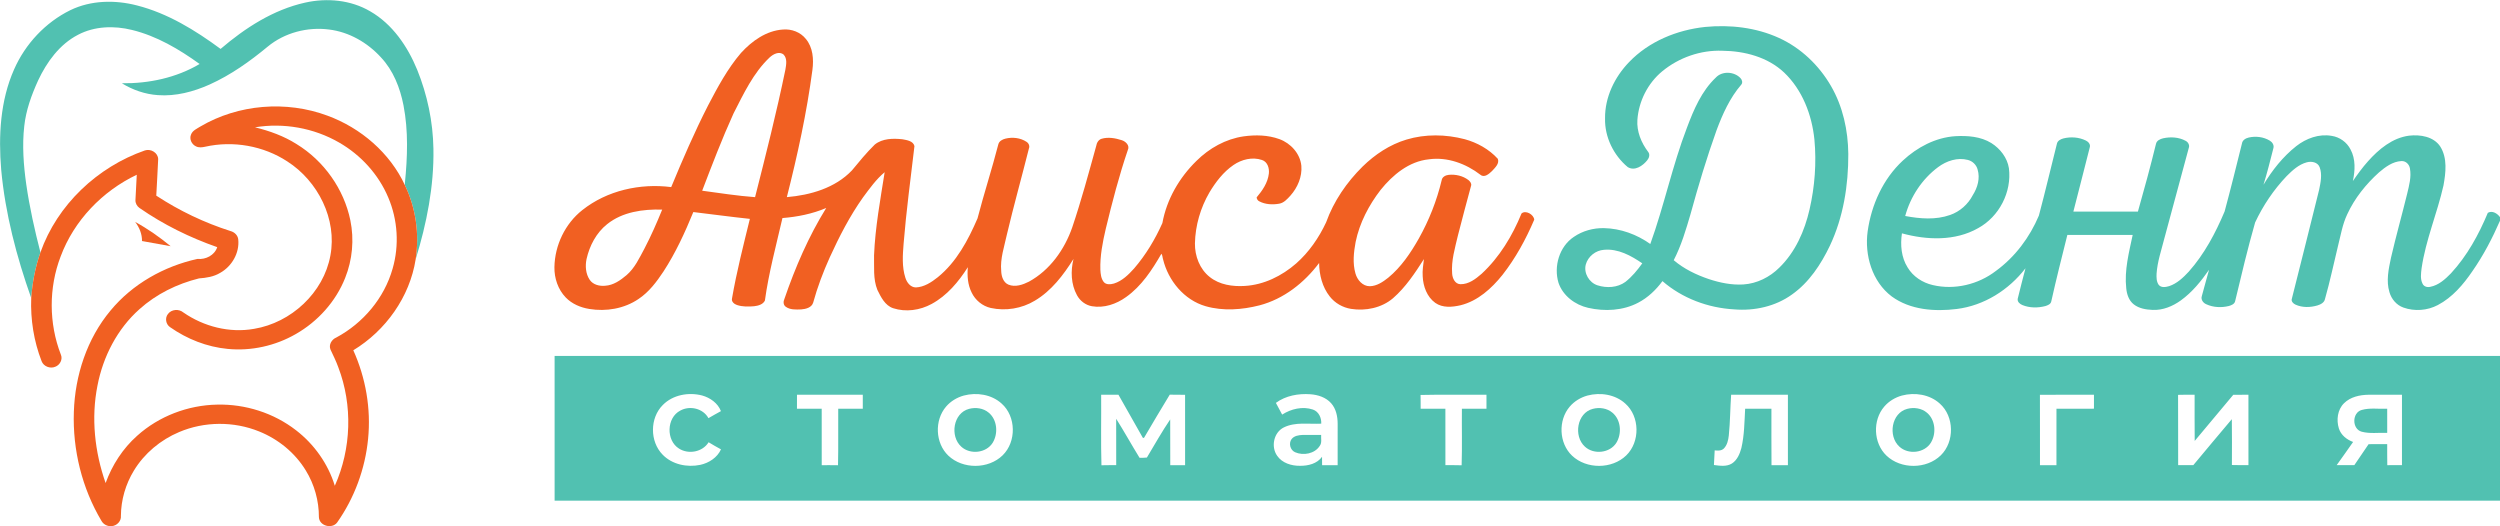
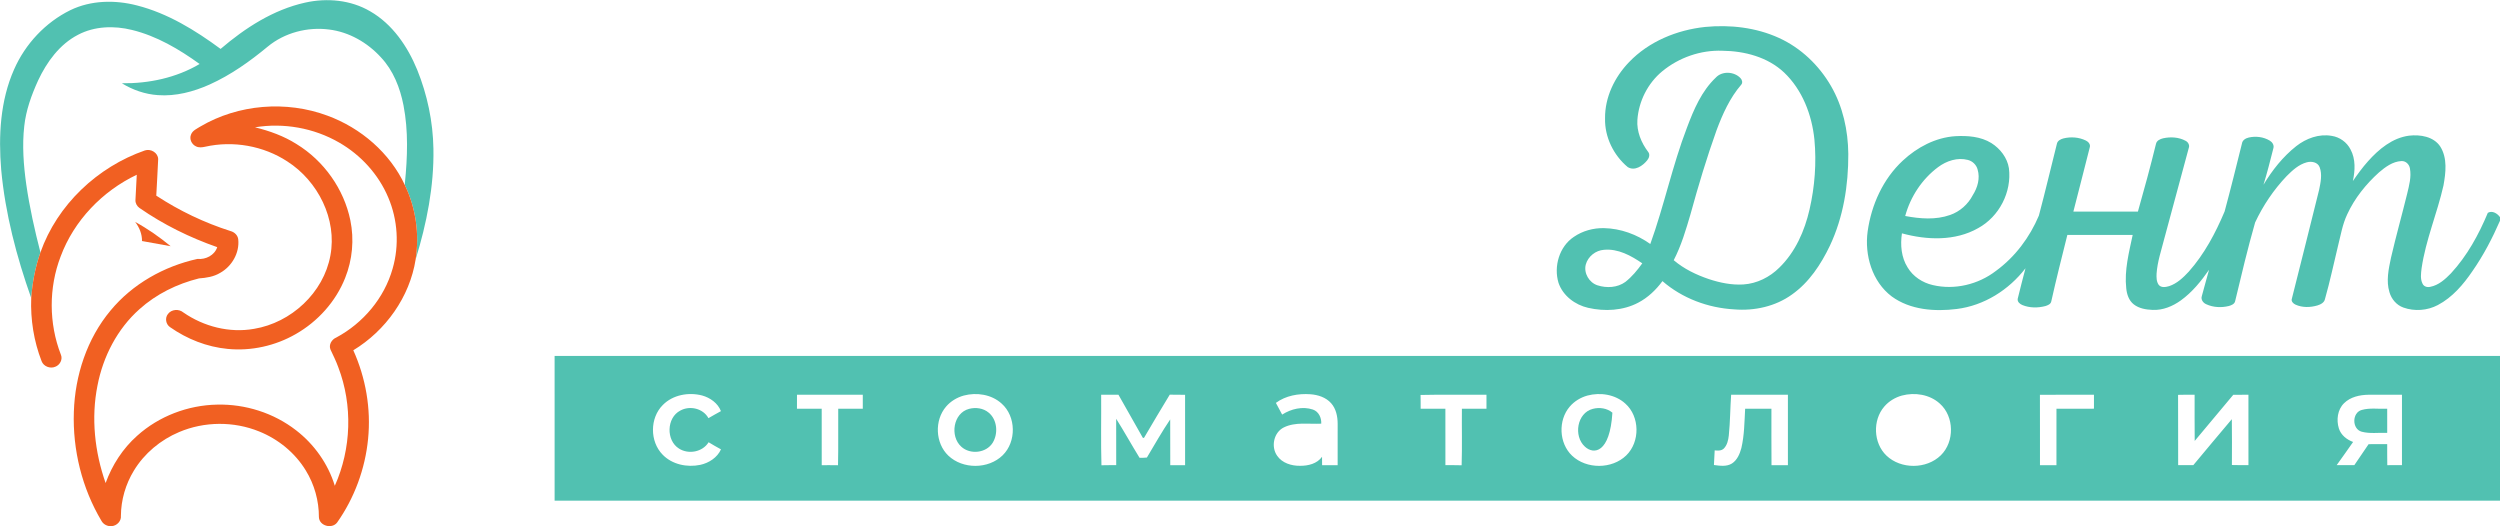
<svg xmlns="http://www.w3.org/2000/svg" width="1900pt" height="400pt" viewBox="0 0 1900 400" version="1.1">
  <g id="#51c1b1ff">
    <path fill="#51c1b1" opacity="1.00" d=" M 231.99 1.97 C 248.52 -1.72 266.61 -0.07 281.36 8.61 C 298.29 18.34 309.77 35.27 317.06 53.01 C 324.76 72.03 329.06 92.46 329.40 112.99 C 329.93 141.54 324.28 169.90 315.90 197.08 C 318.84 178.08 316.08 158.24 307.80 140.87 C 307.78 140.44 307.74 139.57 307.72 139.14 C 309.70 119.51 310.42 99.49 306.65 80.02 C 304.04 66.71 298.88 53.48 289.43 43.50 C 279.21 32.32 265.25 24.29 250.11 22.44 C 233.67 20.30 216.29 24.84 203.45 35.44 C 189.90 46.67 175.40 56.99 159.30 64.24 C 147.03 69.72 133.58 73.30 120.05 72.30 C 110.32 71.65 100.88 68.37 92.59 63.28 C 113.10 63.54 133.95 59.15 151.71 48.63 C 136.09 37.38 119.10 27.33 100.24 22.74 C 86.73 19.40 71.85 19.84 59.35 26.41 C 45.28 33.67 35.57 47.08 28.98 61.12 C 23.96 72.14 19.74 83.72 18.44 95.82 C 16.77 110.56 17.90 125.45 19.95 140.09 C 22.47 157.54 26.32 174.77 30.73 191.84 C 26.81 203.02 24.58 214.73 23.73 226.55 C 12.58 195.05 3.98 162.38 0.91 129.02 C -1.23 103.37 0.14 76.59 10.71 52.75 C 19.20 33.44 34.46 17.07 53.43 7.74 C 69.10 0.13 87.44 -0.18 104.09 4.13 C 127.49 10.10 148.39 22.98 167.65 37.18 C 186.31 21.23 207.74 7.34 231.99 1.97 Z" />
    <path fill="#51c1b1" opacity="1.00" d=" M 1238.13 47.17 C 1253.18 31.46 1274.48 22.77 1295.88 20.48 C 1314.86 18.65 1334.57 20.86 1352.03 28.84 C 1368.66 36.41 1382.45 49.62 1391.56 65.38 C 1400.60 80.97 1404.54 99.10 1404.71 117.01 C 1404.81 140.84 1400.95 165.04 1390.73 186.72 C 1383.94 200.92 1374.91 214.64 1361.88 223.84 C 1349.31 232.91 1333.36 236.39 1318.05 235.13 C 1298.19 234.04 1278.55 226.75 1263.47 213.65 C 1258.55 220.31 1252.41 226.21 1245.02 230.05 C 1233.43 236.15 1219.58 236.83 1206.98 233.95 C 1197.05 231.70 1187.80 224.78 1184.46 214.93 C 1180.70 202.54 1185.05 187.43 1196.04 180.08 C 1202.73 175.46 1210.92 173.21 1219.02 173.38 C 1231.65 173.62 1243.98 178.15 1254.23 185.44 C 1264.76 156.34 1271.00 125.85 1282.12 96.94 C 1287.26 83.27 1293.19 69.24 1303.98 59.00 C 1308.78 53.78 1318.02 54.30 1322.75 59.36 C 1324.03 60.65 1324.65 62.93 1323.31 64.39 C 1314.70 74.40 1309.21 86.62 1304.62 98.88 C 1297.10 119.86 1290.71 141.23 1284.80 162.72 C 1281.31 174.64 1277.76 186.68 1272.03 197.75 C 1279.80 204.38 1289.16 208.87 1298.78 212.13 C 1307.16 214.90 1316.02 216.72 1324.89 216.19 C 1335.24 215.55 1345.03 210.65 1352.32 203.37 C 1364.46 191.55 1371.53 175.50 1375.26 159.18 C 1379.25 141.80 1380.61 123.76 1378.95 106.00 C 1377.02 87.20 1369.79 68.28 1355.89 55.08 C 1343.38 43.30 1325.78 38.75 1308.97 38.57 C 1292.49 37.95 1275.96 43.74 1263.27 54.21 C 1252.32 63.26 1245.42 76.94 1244.42 91.08 C 1243.80 99.90 1247.34 108.48 1252.58 115.41 C 1254.19 117.34 1253.33 120.09 1251.88 121.83 C 1248.49 126.04 1242.37 130.30 1237.01 126.94 C 1226.26 117.91 1219.50 104.10 1219.84 89.97 C 1219.66 73.91 1227.10 58.56 1238.13 47.17 M 1205.18 201.09 C 1203.51 207.58 1207.76 214.80 1214.09 216.84 C 1221.02 219.08 1229.28 218.67 1235.30 214.25 C 1240.32 210.30 1244.43 205.31 1248.13 200.13 C 1239.61 194.29 1229.73 188.85 1219.05 189.85 C 1212.68 190.28 1206.86 194.90 1205.18 201.09 Z" />
    <path fill="#51c1b1" opacity="1.00" d=" M 1745.11 111.09 C 1752.64 105.17 1762.44 101.55 1772.08 103.26 C 1778.16 104.16 1783.65 108.10 1786.42 113.61 C 1790.38 120.94 1789.88 129.68 1788.18 137.59 C 1791.76 132.41 1795.46 127.29 1799.67 122.59 C 1807.89 113.37 1818.23 104.77 1830.89 103.11 C 1839.34 102.14 1849.52 103.72 1854.59 111.35 C 1860.15 120.15 1858.79 131.25 1857.04 140.99 C 1852.26 162.15 1843.54 182.33 1840.41 203.88 C 1839.95 207.78 1839.29 212.05 1841.18 215.69 C 1842.19 217.83 1844.77 218.53 1846.97 217.99 C 1853.33 216.80 1858.35 212.23 1862.73 207.73 C 1875.01 194.44 1883.82 178.35 1890.75 161.74 C 1894.10 159.80 1898.03 162.20 1900.00 165.04 L 1900.00 167.74 C 1894.17 181.09 1887.41 194.08 1879.07 206.04 C 1872.14 216.23 1863.83 226.00 1852.77 231.83 C 1844.79 236.06 1835.02 236.78 1826.53 233.72 C 1821.34 231.87 1817.50 227.30 1815.99 222.08 C 1813.35 213.50 1815.35 204.47 1817.14 195.94 C 1820.91 179.61 1825.47 163.48 1829.45 147.21 C 1830.94 140.98 1832.72 134.51 1831.56 128.07 C 1831.09 124.90 1828.30 122.13 1824.97 122.42 C 1818.40 122.78 1812.86 126.92 1808.03 131.03 C 1798.09 140.00 1789.51 150.68 1783.89 162.88 C 1780.26 170.51 1778.92 178.92 1776.85 187.05 C 1773.62 200.42 1770.78 213.89 1767.02 227.12 C 1766.53 229.96 1763.74 231.37 1761.26 232.13 C 1755.86 233.73 1749.79 233.89 1744.59 231.52 C 1742.90 230.77 1741.10 229.00 1741.81 227.01 C 1748.72 199.40 1755.75 171.82 1762.55 144.18 C 1763.68 138.61 1765.00 132.57 1762.93 127.07 C 1761.46 123.21 1756.71 122.37 1753.14 123.37 C 1747.02 125.01 1742.21 129.48 1737.84 133.85 C 1728.01 144.18 1719.93 156.18 1713.89 169.08 C 1708.23 188.85 1703.49 208.87 1698.71 228.86 C 1698.26 231.11 1695.83 232.02 1693.89 232.57 C 1688.24 233.94 1682.06 233.69 1676.76 231.22 C 1674.39 230.24 1672.49 227.64 1673.39 225.02 C 1675.14 218.33 1677.09 211.69 1678.89 205.01 C 1672.85 213.69 1666.08 222.09 1657.44 228.31 C 1651.24 232.78 1643.74 235.89 1635.99 235.53 C 1630.99 235.33 1625.69 234.47 1621.66 231.32 C 1617.91 228.39 1616.35 223.58 1615.94 219.01 C 1614.44 205.32 1618.04 191.82 1620.84 178.53 C 1604.28 178.53 1587.73 178.53 1571.19 178.53 C 1566.99 195.34 1562.74 212.13 1558.97 229.04 C 1558.58 231.21 1556.24 232.06 1554.41 232.63 C 1548.75 234.09 1542.55 234.10 1537.09 231.87 C 1535.14 231.11 1533.08 229.41 1533.45 227.09 C 1535.25 219.31 1537.43 211.62 1539.37 203.88 C 1526.74 220.34 1507.89 232.26 1487.13 234.83 C 1470.35 236.92 1451.80 235.59 1437.73 225.31 C 1422.80 214.07 1416.95 193.89 1419.41 175.87 C 1422.22 155.75 1431.08 136.01 1446.13 122.07 C 1457.04 111.92 1471.03 104.47 1486.10 103.50 C 1495.40 103.00 1505.31 103.71 1513.43 108.73 C 1520.16 112.97 1525.54 119.88 1526.78 127.88 C 1529.05 145.93 1519.37 164.67 1503.40 173.38 C 1485.85 183.38 1464.40 182.51 1445.47 177.34 C 1444.15 186.12 1444.95 195.61 1449.79 203.26 C 1453.91 210.18 1461.12 214.87 1468.90 216.65 C 1485.43 220.57 1503.49 216.23 1516.89 205.90 C 1531.45 195.29 1542.58 180.39 1549.55 163.85 C 1554.40 145.67 1558.69 127.34 1563.29 109.09 C 1563.83 106.89 1566.10 105.78 1568.11 105.22 C 1573.77 103.79 1580.02 104.22 1585.30 106.83 C 1587.16 107.73 1588.93 109.74 1588.23 111.96 C 1584.15 128.26 1579.90 144.52 1575.76 160.80 C 1592.11 160.83 1608.46 160.80 1624.81 160.82 C 1629.68 143.73 1634.32 126.57 1638.56 109.31 C 1639.10 106.79 1641.75 105.63 1644.03 105.09 C 1649.66 103.86 1655.88 104.21 1661.03 107.00 C 1663.00 107.99 1664.31 110.33 1663.45 112.51 C 1657.23 135.55 1650.97 158.58 1644.79 181.63 C 1642.58 190.32 1639.62 198.92 1639.00 207.93 C 1638.89 210.78 1638.85 213.95 1640.56 216.40 C 1642.44 218.91 1646.00 218.21 1648.61 217.45 C 1654.55 215.44 1659.25 211.00 1663.43 206.48 C 1675.33 193.12 1683.79 177.11 1690.71 160.71 C 1695.35 143.57 1699.59 126.32 1703.88 109.08 C 1704.24 106.47 1706.79 105.03 1709.14 104.50 C 1714.45 103.31 1720.30 104.04 1725.00 106.86 C 1726.94 107.99 1728.47 110.31 1727.78 112.62 C 1725.41 121.92 1723.09 131.23 1720.25 140.40 C 1726.88 129.38 1734.99 119.10 1745.11 111.09 M 1472.98 127.00 C 1460.76 136.09 1451.94 149.50 1447.95 164.16 C 1459.16 166.27 1471.13 167.27 1482.08 163.38 C 1489.51 160.81 1495.73 155.26 1499.33 148.29 C 1502.95 142.62 1504.98 135.51 1503.00 128.88 C 1502.09 125.30 1499.13 122.42 1495.56 121.54 C 1487.67 119.48 1479.34 122.26 1472.98 127.00 Z" />
    <path fill="#51c1b1" opacity="1.00" d=" M 421.50 270.51 C 914.34 270.49 1407.17 270.48 1900.00 270.51 L 1900.00 380.50 C 1407.17 380.50 914.34 380.51 421.51 380.50 C 421.49 343.83 421.49 307.17 421.50 270.51 M 503.76 307.77 C 493.80 317.65 493.77 335.50 503.56 345.50 C 510.80 353.04 522.19 355.39 532.20 353.29 C 538.77 351.87 545.13 347.78 547.95 341.51 C 544.77 339.79 541.63 337.98 538.54 336.11 C 533.95 343.55 523.31 345.54 516.06 340.93 C 506.09 334.75 506.50 317.47 517.03 312.04 C 524.26 308.03 534.39 310.37 538.42 317.81 C 541.59 316.04 544.68 314.13 547.91 312.46 C 545.58 306.39 539.69 302.24 533.58 300.56 C 523.32 297.91 511.36 300.04 503.76 307.77 M 605.69 310.62 C 611.96 310.63 618.22 310.62 624.49 310.63 C 624.52 324.93 624.48 339.23 624.51 353.53 C 628.63 353.56 632.76 353.47 636.89 353.58 C 637.24 339.28 636.91 324.94 637.05 310.62 C 643.27 310.62 649.49 310.63 655.72 310.62 C 655.72 307.08 655.71 303.55 655.72 300.01 C 639.05 299.98 622.38 300.02 605.71 300.00 C 605.65 303.54 605.69 307.08 605.69 310.62 M 732.48 300.62 C 727.32 302.05 722.52 304.92 719.03 309.00 C 710.08 319.40 710.75 336.75 720.71 346.26 C 731.72 356.75 751.13 356.67 762.01 346.04 C 772.57 335.73 772.32 316.52 761.22 306.70 C 753.58 299.75 742.26 298.02 732.48 300.62 M 836.88 300.01 C 837.02 317.86 836.58 335.77 837.10 353.60 C 840.83 353.45 844.57 353.58 848.32 353.52 C 848.29 341.76 848.35 330.01 848.29 318.26 C 854.43 328.01 860.01 338.12 866.06 347.93 C 867.91 347.92 869.78 347.98 871.64 347.73 C 877.44 338.03 883.03 328.10 889.35 318.76 C 889.42 330.36 889.33 341.95 889.40 353.54 C 893.15 353.53 896.91 353.51 900.67 353.56 C 900.78 335.73 900.56 317.90 900.66 300.07 C 896.77 299.91 892.88 300.06 889.00 299.96 C 882.33 310.81 875.93 321.83 869.43 332.79 C 869.21 332.78 868.78 332.76 868.57 332.75 C 862.43 321.81 856.21 310.91 850.02 300.00 C 845.64 300.00 841.26 299.99 836.88 300.01 M 969.67 306.19 C 971.23 309.17 972.90 312.09 974.44 315.09 C 981.22 310.74 989.97 308.63 997.79 311.26 C 1002.22 312.75 1004.41 317.55 1004.14 321.99 C 994.70 322.46 984.59 320.51 975.78 324.80 C 968.04 328.57 965.76 339.46 970.61 346.35 C 974.41 351.93 981.53 354.10 988.01 354.01 C 994.14 354.09 1001.00 352.44 1004.75 347.16 C 1004.76 349.28 1004.78 351.40 1004.79 353.53 C 1008.72 353.54 1012.66 353.52 1016.61 353.54 C 1016.64 343.04 1016.63 332.55 1016.62 322.05 C 1016.61 316.54 1015.43 310.67 1011.66 306.45 C 1007.72 301.98 1001.68 300.05 995.90 299.63 C 986.79 298.97 977.13 300.67 969.67 306.19 M 1079.62 300.17 C 1079.75 303.65 1079.65 307.14 1079.70 310.62 C 1085.96 310.63 1092.22 310.62 1098.49 310.63 C 1098.52 324.93 1098.49 339.23 1098.51 353.52 C 1102.61 353.57 1106.72 353.44 1110.84 353.61 C 1111.30 339.30 1110.89 324.95 1111.04 310.62 C 1117.27 310.62 1123.49 310.63 1129.72 310.62 C 1129.71 307.08 1129.71 303.55 1129.72 300.01 C 1113.02 300.10 1096.29 299.78 1079.62 300.17 M 1206.46 300.62 C 1201.31 302.05 1196.52 304.92 1193.03 309.00 C 1184.07 319.40 1184.75 336.77 1194.73 346.28 C 1205.73 356.73 1225.09 356.67 1235.98 346.08 C 1246.57 335.78 1246.33 316.54 1235.23 306.71 C 1227.58 299.75 1216.25 298.02 1206.46 300.62 M 1313.89 330.97 C 1313.50 334.52 1312.65 338.35 1310.04 340.95 C 1308.18 342.69 1305.49 342.57 1303.16 342.27 C 1302.99 345.98 1302.76 349.70 1302.59 353.41 C 1307.11 353.99 1312.17 354.81 1316.28 352.25 C 1320.26 349.66 1322.23 344.99 1323.43 340.57 C 1325.73 330.76 1325.76 320.64 1326.31 310.63 C 1332.96 310.62 1339.62 310.62 1346.28 310.63 C 1346.32 324.94 1346.20 339.25 1346.34 353.56 C 1350.49 353.49 1354.65 353.55 1358.81 353.53 C 1358.81 335.68 1358.81 317.84 1358.81 300.00 C 1344.42 299.98 1330.04 300.03 1315.66 299.98 C 1314.95 310.30 1314.94 320.67 1313.89 330.97 M 1445.46 300.62 C 1440.31 302.05 1435.53 304.92 1432.05 308.99 C 1423.07 319.38 1423.74 336.76 1433.72 346.27 C 1444.72 356.74 1464.11 356.67 1475.00 346.05 C 1485.57 335.75 1485.32 316.52 1474.22 306.70 C 1466.57 299.75 1455.24 298.02 1445.46 300.62 M 1550.34 300.07 C 1550.43 317.89 1550.33 335.71 1550.38 353.53 C 1554.55 353.53 1558.72 353.53 1562.90 353.53 C 1562.92 339.23 1562.89 324.93 1562.91 310.63 C 1572.41 310.60 1581.91 310.65 1591.41 310.61 C 1591.39 307.08 1591.40 303.54 1591.41 300.01 C 1577.72 300.03 1564.02 299.92 1550.34 300.07 M 1655.33 300.09 C 1655.45 317.89 1655.31 335.70 1655.40 353.51 C 1659.23 353.49 1663.07 353.50 1666.92 353.50 C 1676.70 341.88 1686.32 330.12 1696.19 318.57 C 1696.38 330.18 1696.27 341.80 1696.24 353.41 C 1700.42 353.59 1704.62 353.47 1708.82 353.48 C 1708.80 335.66 1708.82 317.83 1708.81 300.01 C 1704.96 300.01 1701.12 299.96 1697.29 300.04 C 1687.55 311.76 1677.80 323.47 1667.97 335.11 C 1667.82 323.41 1667.95 311.71 1667.91 300.00 C 1663.70 300.03 1659.51 299.90 1655.33 300.09 M 1781.47 306.45 C 1776.47 311.33 1775.54 319.20 1777.55 325.65 C 1779.14 330.66 1783.56 334.15 1788.36 335.89 C 1784.31 341.84 1780.01 347.61 1775.88 353.50 C 1780.34 353.50 1784.81 353.48 1789.29 353.51 C 1792.93 348.22 1796.56 342.93 1800.13 337.58 C 1804.84 337.47 1809.55 337.55 1814.27 337.54 C 1814.32 342.87 1814.20 348.20 1814.34 353.53 C 1818.04 353.46 1821.76 353.51 1825.49 353.50 C 1825.51 335.67 1825.48 317.84 1825.50 300.02 C 1817.01 299.99 1808.52 299.99 1800.04 300.01 C 1793.42 300.10 1786.32 301.64 1781.47 306.45 Z" />
    <path fill="#51c1b1" opacity="1.00" d=" M 736.51 310.73 C 741.55 309.40 747.37 310.18 751.42 313.63 C 757.96 319.03 758.74 329.45 754.46 336.47 C 749.57 344.38 737.32 345.70 730.57 339.48 C 721.75 331.56 724.39 313.85 736.51 310.73 Z" />
-     <path fill="#51c1b1" opacity="1.00" d=" M 1210.51 310.74 C 1215.55 309.39 1221.38 310.19 1225.43 313.64 C 1231.97 319.05 1232.74 329.47 1228.45 336.48 C 1223.54 344.40 1211.26 345.70 1204.53 339.45 C 1195.75 331.51 1198.41 313.85 1210.51 310.74 Z" />
-     <path fill="#51c1b1" opacity="1.00" d=" M 1449.48 310.74 C 1454.53 309.39 1460.39 310.18 1464.46 313.66 C 1470.96 319.06 1471.73 329.45 1467.47 336.44 C 1462.57 344.41 1450.21 345.72 1443.48 339.40 C 1434.77 331.45 1437.42 313.88 1449.48 310.74 Z" />
+     <path fill="#51c1b1" opacity="1.00" d=" M 1210.51 310.74 C 1215.55 309.39 1221.38 310.19 1225.43 313.64 C 1223.54 344.40 1211.26 345.70 1204.53 339.45 C 1195.75 331.51 1198.41 313.85 1210.51 310.74 Z" />
    <path fill="#51c1b1" opacity="1.00" d=" M 1794.90 311.57 C 1801.18 309.78 1807.83 310.96 1814.27 310.63 C 1814.28 316.75 1814.27 322.87 1814.28 328.99 C 1807.83 328.69 1801.19 329.79 1794.89 328.10 C 1787.39 326.07 1787.43 313.62 1794.90 311.57 Z" />
-     <path fill="#51c1b1" opacity="1.00" d=" M 981.60 333.71 C 983.58 331.18 987.03 330.67 990.05 330.55 C 994.72 330.49 999.40 330.54 1004.08 330.54 C 1003.86 333.31 1004.82 336.47 1003.01 338.87 C 999.19 344.89 990.54 346.45 984.28 343.70 C 980.56 342.09 979.20 336.95 981.60 333.71 Z" />
  </g>
  <g id="#f16022ff">
-     <path fill="#f16022" opacity="1.00" d=" M 563.19 40.20 C 571.49 31.13 582.42 23.27 595.06 22.44 C 601.54 21.88 608.29 24.39 612.39 29.52 C 617.86 35.99 618.52 45.06 617.44 53.12 C 613.14 85.75 606.08 117.94 598.00 149.82 C 615.91 148.29 634.69 142.92 647.44 129.54 C 653.01 122.79 658.58 115.99 664.83 109.86 C 670.67 105.16 678.78 105.08 685.88 105.85 C 689.21 106.49 694.03 107.09 694.98 111.02 C 692.10 135.71 688.75 160.37 686.74 185.15 C 686.07 193.79 685.38 202.75 688.09 211.12 C 689.21 214.69 691.94 218.39 696.05 218.45 C 702.36 218.17 707.90 214.53 712.69 210.71 C 726.95 199.17 735.75 182.54 742.91 166.00 C 747.81 147.14 753.86 128.59 758.72 109.72 C 759.33 107.26 761.80 105.94 764.09 105.37 C 769.46 104.05 775.51 104.69 780.18 107.80 C 781.87 108.88 782.78 111.03 781.95 112.94 C 776.49 134.71 770.41 156.32 765.25 178.17 C 763.31 187.33 760.04 196.45 760.92 205.96 C 761.06 209.96 762.44 214.64 766.45 216.34 C 771.61 218.42 777.31 216.42 782.01 214.05 C 797.92 205.34 809.02 189.71 814.90 172.81 C 821.78 152.46 827.36 131.70 833.10 111.00 C 833.50 108.58 834.80 106.13 837.34 105.43 C 842.28 104.01 847.63 104.97 852.44 106.51 C 855.47 107.42 858.80 110.54 857.16 113.95 C 850.46 133.60 845.26 153.73 840.38 173.91 C 838.00 184.10 835.95 194.51 836.28 205.02 C 836.46 208.19 836.78 211.63 838.79 214.24 C 840.65 216.61 844.04 216.18 846.62 215.48 C 852.86 213.53 857.67 208.76 861.94 204.01 C 870.81 193.71 877.88 181.93 883.41 169.54 C 886.68 151.50 896.27 135.02 909.31 122.27 C 919.01 112.65 931.52 105.60 945.14 103.64 C 954.16 102.38 963.64 102.57 972.29 105.71 C 980.91 108.82 988.12 116.70 989.03 126.02 C 989.70 134.32 986.18 142.54 980.72 148.67 C 978.33 151.25 975.81 154.21 972.15 154.81 C 967.14 155.69 961.67 155.43 957.10 153.03 C 955.87 152.48 955.18 151.30 955.03 150.02 C 959.43 144.83 963.54 138.86 964.33 131.93 C 964.80 127.89 963.36 122.99 959.12 121.59 C 951.81 119.10 943.63 121.15 937.42 125.43 C 929.73 130.71 923.95 138.30 919.19 146.21 C 912.36 157.92 908.45 171.39 908.15 184.96 C 908.02 194.56 911.76 204.53 919.46 210.56 C 926.85 216.45 936.75 217.88 945.94 217.32 C 960.52 216.51 974.23 209.71 985.11 200.21 C 994.85 191.61 1002.38 180.68 1007.86 168.95 C 1013.61 152.89 1023.50 138.52 1035.59 126.56 C 1044.97 117.38 1056.26 109.88 1068.91 106.08 C 1083.24 101.76 1098.75 102.03 1113.18 105.79 C 1122.67 108.39 1131.67 113.38 1138.33 120.69 C 1139.75 124.36 1136.19 127.50 1133.96 129.96 C 1131.76 132.05 1128.22 135.33 1125.17 132.86 C 1114.11 124.36 1099.99 119.12 1085.93 121.08 C 1070.84 122.62 1058.45 132.92 1049.27 144.33 C 1040.29 155.96 1033.26 169.40 1030.28 183.87 C 1028.82 191.72 1027.91 200.00 1030.13 207.79 C 1031.49 212.72 1035.58 217.57 1041.07 217.53 C 1046.41 217.41 1051.02 214.24 1055.06 211.05 C 1064.87 202.97 1072.08 192.27 1078.29 181.30 C 1086.07 167.44 1091.95 152.51 1095.66 137.04 C 1095.99 134.48 1098.62 133.14 1100.95 132.89 C 1106.20 132.34 1111.77 133.61 1116.01 136.84 C 1117.16 137.83 1118.50 139.33 1118.07 140.99 C 1114.72 153.66 1111.17 166.28 1108.01 179.00 C 1105.81 188.48 1102.84 198.08 1103.63 207.93 C 1103.84 211.49 1105.79 215.88 1109.90 215.99 C 1116.19 216.13 1121.51 212.02 1126.03 208.08 C 1139.63 195.50 1149.37 179.29 1156.35 162.26 C 1159.46 159.42 1165.71 163.05 1166.02 166.95 C 1159.68 181.81 1151.87 196.19 1141.87 208.93 C 1133.62 219.22 1123.16 228.73 1110.04 231.99 C 1103.73 233.44 1096.40 234.14 1090.82 230.19 C 1084.46 225.62 1081.58 217.58 1081.25 210.00 C 1080.91 205.60 1081.70 201.25 1082.18 196.90 C 1075.38 207.55 1068.29 218.29 1058.69 226.65 C 1050.00 234.04 1037.91 236.50 1026.80 234.75 C 1020.50 233.74 1014.58 230.39 1010.64 225.35 C 1004.93 218.19 1002.65 208.88 1002.53 199.87 C 991.25 214.94 975.61 227.24 957.20 232.07 C 943.93 235.45 929.62 236.53 916.32 232.73 C 899.94 228.03 887.84 213.27 883.91 197.02 C 883.44 195.65 883.56 194.04 882.67 192.85 C 875.58 205.13 867.57 217.45 855.82 225.76 C 848.40 231.11 839.01 234.33 829.84 232.73 C 825.03 231.89 820.82 228.66 818.52 224.39 C 813.91 216.02 813.62 205.94 815.85 196.81 C 808.17 209.06 799.08 221.05 786.44 228.53 C 776.52 234.53 764.31 236.51 752.99 234.06 C 746.68 232.64 741.25 228.18 738.47 222.36 C 735.47 216.43 734.98 209.59 735.56 203.07 C 728.52 214.16 719.74 224.67 708.03 231.01 C 699.20 235.84 688.40 237.37 678.76 234.23 C 672.56 232.12 669.52 225.79 666.81 220.33 C 663.45 211.99 664.49 202.76 664.28 193.97 C 665.16 172.75 669.05 151.81 672.34 130.87 C 665.91 136.23 660.92 143.25 655.93 149.97 C 645.82 164.21 637.83 179.80 630.59 195.65 C 625.58 206.78 621.24 218.23 618.01 230.00 C 616.86 233.79 612.41 234.89 608.94 235.15 C 604.93 235.29 600.38 235.58 597.02 233.02 C 595.24 231.61 595.24 229.12 596.14 227.22 C 604.38 203.19 614.54 179.68 627.93 158.06 C 617.40 162.55 606.04 164.81 594.66 165.72 C 589.87 186.54 584.23 207.25 581.32 228.44 C 579.83 231.46 576.19 232.36 573.12 232.74 C 568.78 233.10 564.26 233.20 560.09 231.80 C 558.08 231.13 555.80 229.33 556.30 226.97 C 559.82 206.55 564.98 186.45 569.90 166.34 C 555.55 164.84 541.25 162.86 526.93 161.16 C 520.55 176.74 513.49 192.13 504.29 206.27 C 499.07 214.15 493.24 221.95 485.26 227.24 C 474.43 234.62 460.65 236.92 447.83 234.80 C 441.22 233.72 434.68 230.99 429.98 226.10 C 424.08 220.00 421.21 211.40 421.36 203.00 C 421.65 186.38 429.49 169.98 442.59 159.65 C 461.40 144.74 486.52 139.17 510.12 142.19 C 518.81 121.21 527.82 100.33 538.16 80.10 C 545.43 66.19 552.94 52.18 563.19 40.20 M 584.82 43.75 C 572.42 55.54 565.13 71.31 557.44 86.31 C 548.72 105.52 541.18 125.24 533.66 144.94 C 547.03 146.75 560.39 148.84 573.85 149.84 C 582.03 117.66 590.19 85.45 596.90 52.93 C 597.52 49.20 598.46 44.53 595.56 41.50 C 592.16 38.65 587.55 41.18 584.82 43.75 M 461.41 170.38 C 453.19 176.93 448.06 186.71 445.78 196.85 C 444.68 202.16 445.09 208.10 448.20 212.69 C 450.75 216.41 455.59 217.59 459.87 217.17 C 466.15 216.82 471.51 213.06 476.15 209.13 C 482.46 203.73 485.96 195.99 489.83 188.82 C 494.83 179.23 499.20 169.31 503.26 159.30 C 488.73 158.86 473.08 161.00 461.41 170.38 Z" />
    <path fill="#f16022" opacity="1.00" d=" M 152.25 96.17 C 181.09 79.18 217.59 76.26 248.91 87.92 C 274.26 97.24 296.37 116.21 307.80 140.87 C 316.08 158.24 318.84 178.08 315.90 197.08 C 311.41 225.69 293.12 251.28 268.51 266.21 C 277.97 287.19 282.04 310.63 279.75 333.55 C 277.53 356.30 269.36 378.50 256.17 397.17 C 252.21 402.26 242.66 399.66 242.37 393.07 C 242.41 380.62 238.95 368.18 232.42 357.58 C 224.25 344.14 211.46 333.71 196.90 327.88 C 177.63 320.06 155.27 320.24 136.13 328.37 C 122.04 334.30 109.69 344.56 101.75 357.67 C 95.46 367.96 91.99 379.94 91.89 392.00 C 92.30 396.01 88.78 399.61 84.88 399.86 C 81.80 400.19 78.61 398.60 77.12 395.87 C 62.32 371.04 55.13 341.84 56.13 312.98 C 57.02 285.28 66.12 257.40 84.03 235.98 C 100.69 215.82 124.66 202.37 150.05 196.78 C 156.33 197.40 163.05 194.06 165.10 187.84 C 144.21 180.53 124.17 170.67 105.98 158.03 C 104.07 156.69 102.80 154.37 102.94 152.01 C 103.27 145.61 103.68 139.21 103.94 132.81 C 77.77 145.25 56.23 167.66 46.08 194.92 C 36.97 218.70 37.06 245.78 46.26 269.52 C 47.85 273.12 45.53 277.49 41.95 278.75 C 38.12 280.41 33.09 278.47 31.62 274.50 C 25.71 259.28 23.11 242.85 23.73 226.55 C 24.58 214.73 26.81 203.02 30.73 191.84 C 43.52 155.61 74.08 126.87 110.15 114.32 C 114.59 112.83 120.13 116.10 120.21 120.96 C 119.86 130.21 119.20 139.45 118.77 148.69 C 136.26 160.17 155.31 169.27 175.24 175.62 C 178.20 176.38 180.76 178.85 181.07 181.98 C 182.14 192.22 176.21 202.44 167.32 207.38 C 162.48 210.32 156.80 211.19 151.25 211.58 C 134.63 215.70 118.77 223.48 105.99 234.98 C 89.15 249.96 78.33 270.97 74.09 292.97 C 69.16 317.66 71.96 343.47 80.27 367.11 C 85.23 353.45 93.31 340.88 104.21 331.21 C 120.75 316.29 142.85 307.91 165.06 307.51 C 186.47 307.00 208.06 313.86 225.00 327.01 C 238.80 337.64 249.35 352.52 254.46 369.20 C 267.06 341.03 268.14 307.95 257.10 279.10 C 255.45 274.51 253.27 270.15 251.21 265.74 C 249.60 262.06 252.11 257.94 255.59 256.51 C 275.99 245.59 292.09 226.52 298.39 204.16 C 303.52 186.46 302.31 167.03 295.07 150.09 C 287.68 132.49 274.14 117.71 257.62 108.26 C 238.51 97.24 215.54 93.16 193.79 96.76 C 204.87 99.48 215.74 103.38 225.42 109.52 C 246.14 122.21 261.36 143.60 266.26 167.41 C 269.27 182.01 267.85 197.46 262.30 211.28 C 255.17 229.21 241.55 244.30 224.86 253.85 C 209.29 262.82 190.92 266.94 173.02 265.17 C 157.30 263.68 142.16 257.68 129.27 248.65 C 126.02 246.52 125.18 241.63 127.66 238.62 C 130.36 234.98 136.00 234.62 139.39 237.49 C 154.87 248.21 174.47 253.25 193.13 249.91 C 221.23 245.26 245.93 222.53 251.09 194.23 C 256.32 166.59 241.64 137.61 218.36 122.69 C 200.18 110.78 177.13 106.75 155.95 111.51 C 153.64 112.03 151.08 112.36 148.89 111.21 C 145.66 109.71 143.73 105.64 145.18 102.27 C 146.32 99.13 149.66 97.84 152.25 96.17 Z" />
    <path fill="#f16022" opacity="1.00" d=" M 102.71 168.66 C 112.30 173.87 121.28 180.17 129.68 187.12 C 122.43 185.80 115.17 184.53 107.93 183.19 C 108.01 177.89 105.92 172.80 102.71 168.66 Z" />
  </g>
</svg>